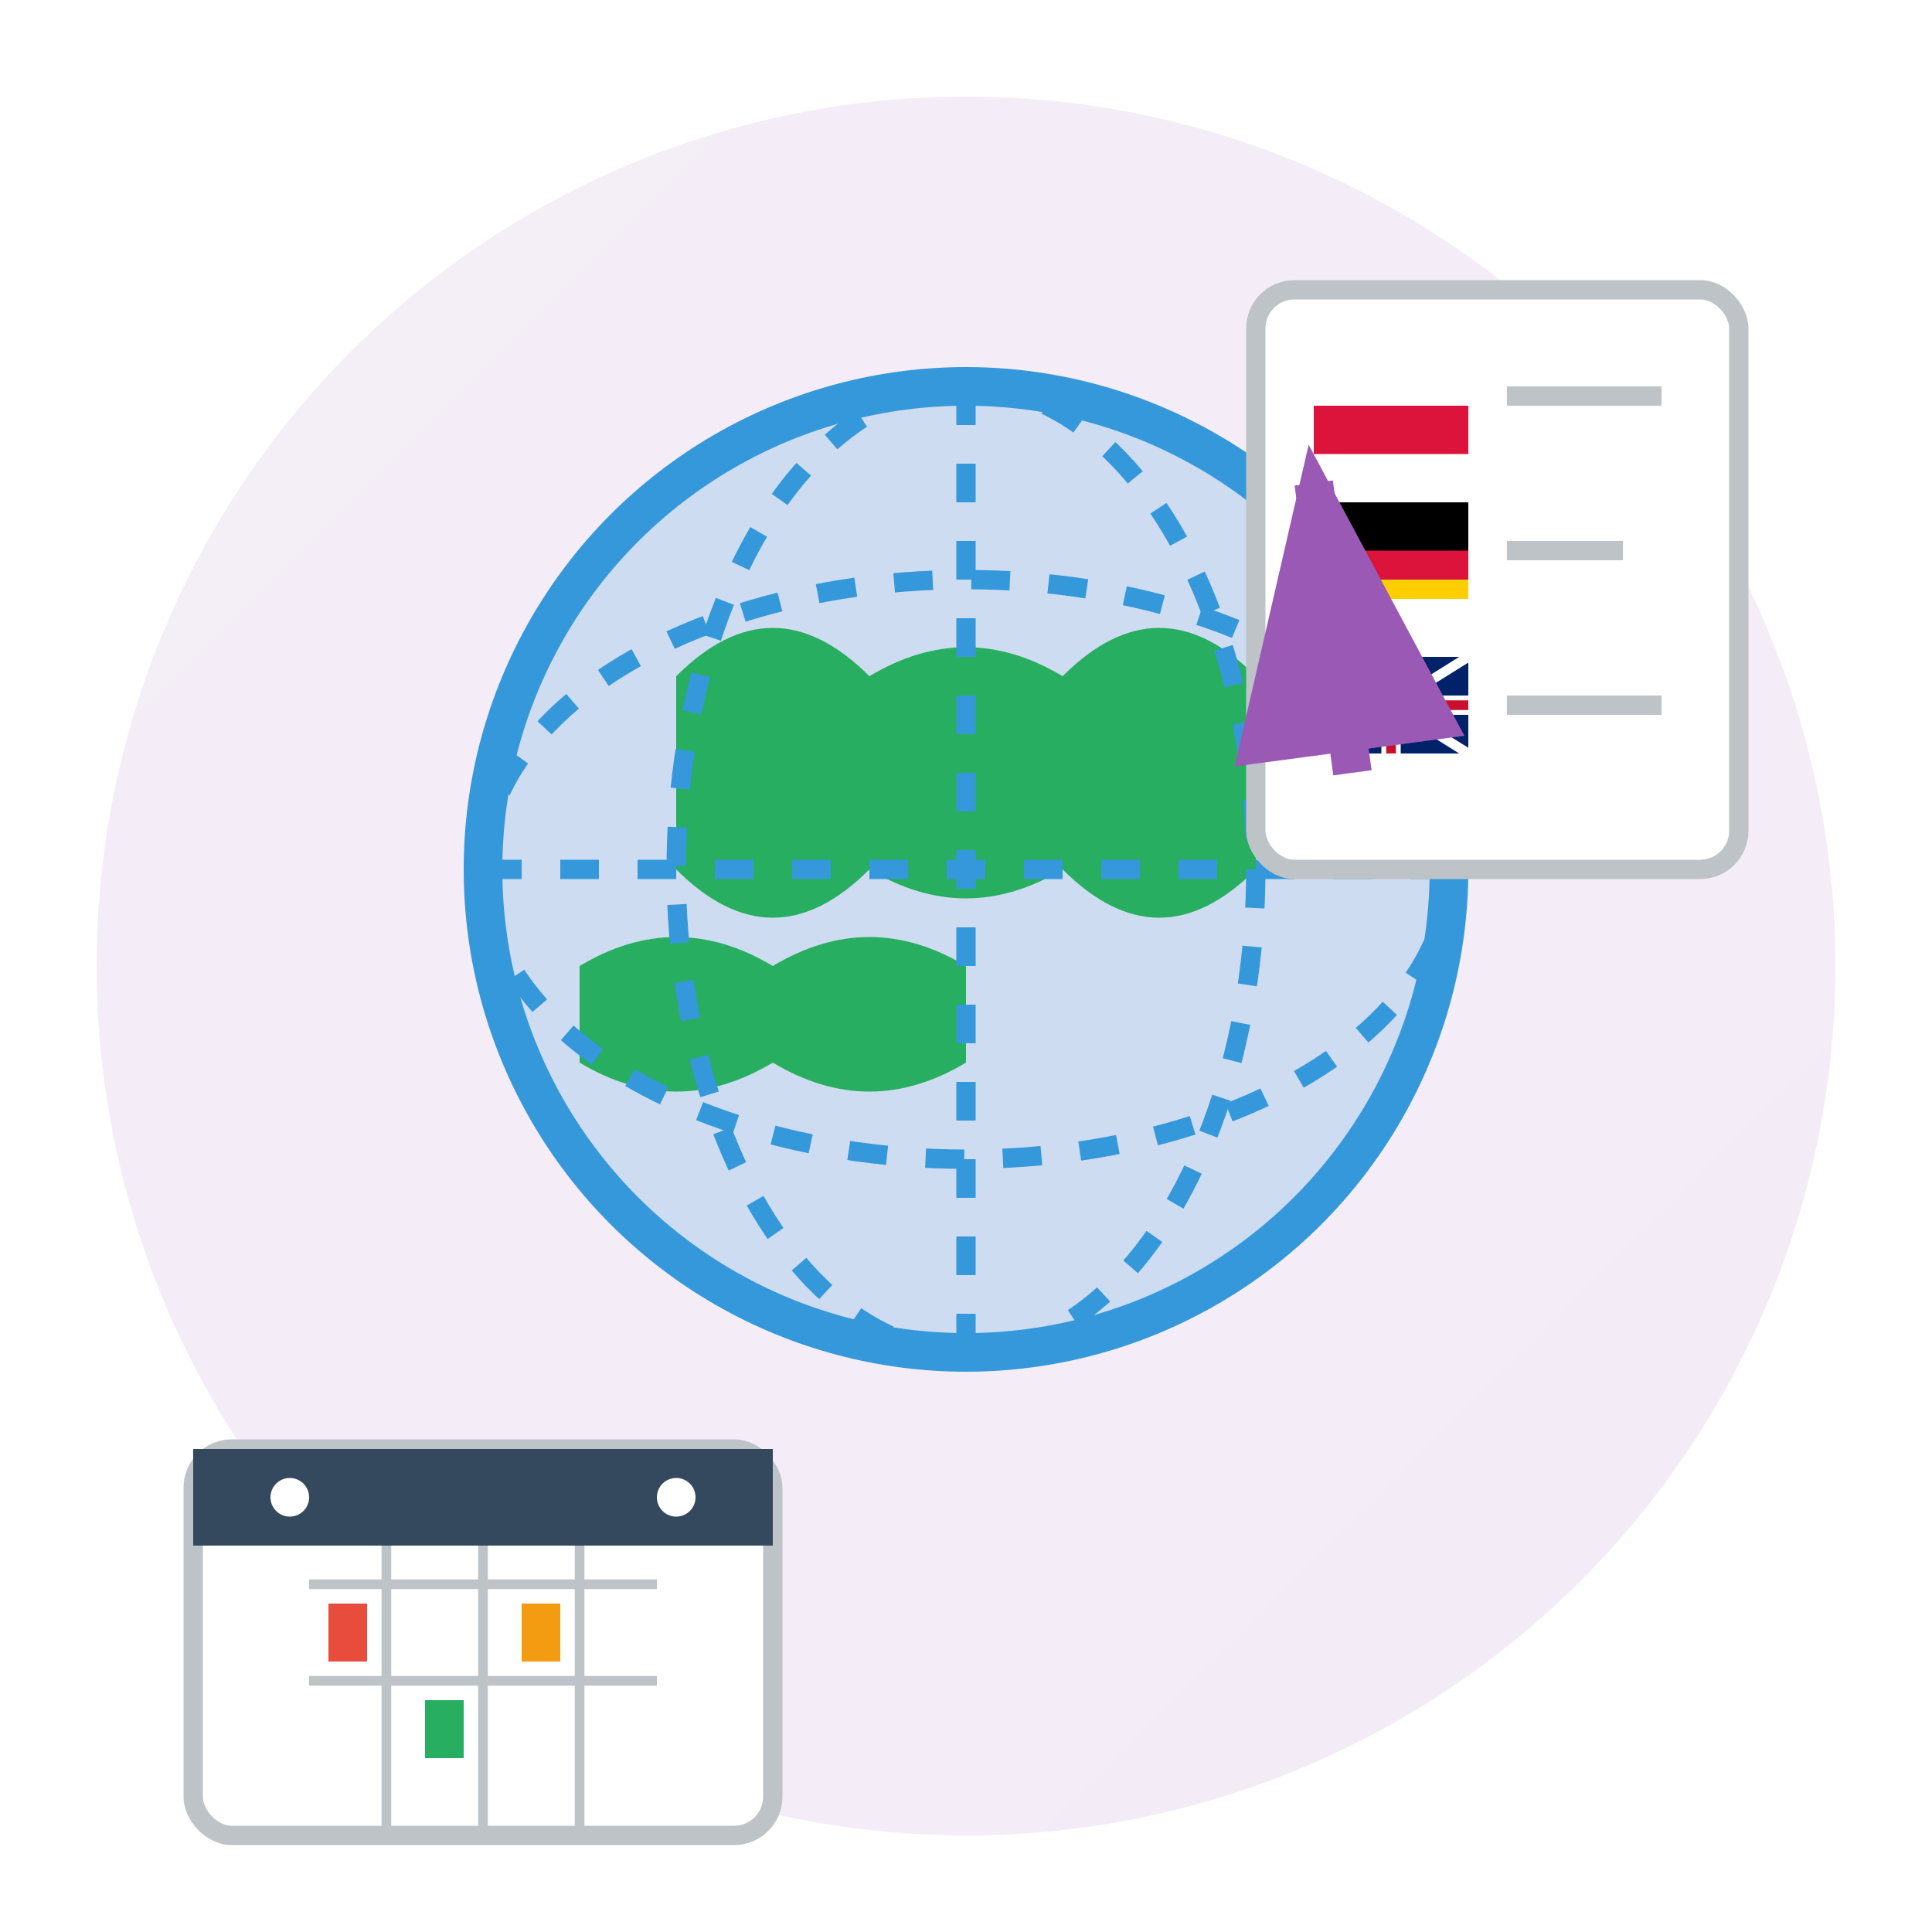
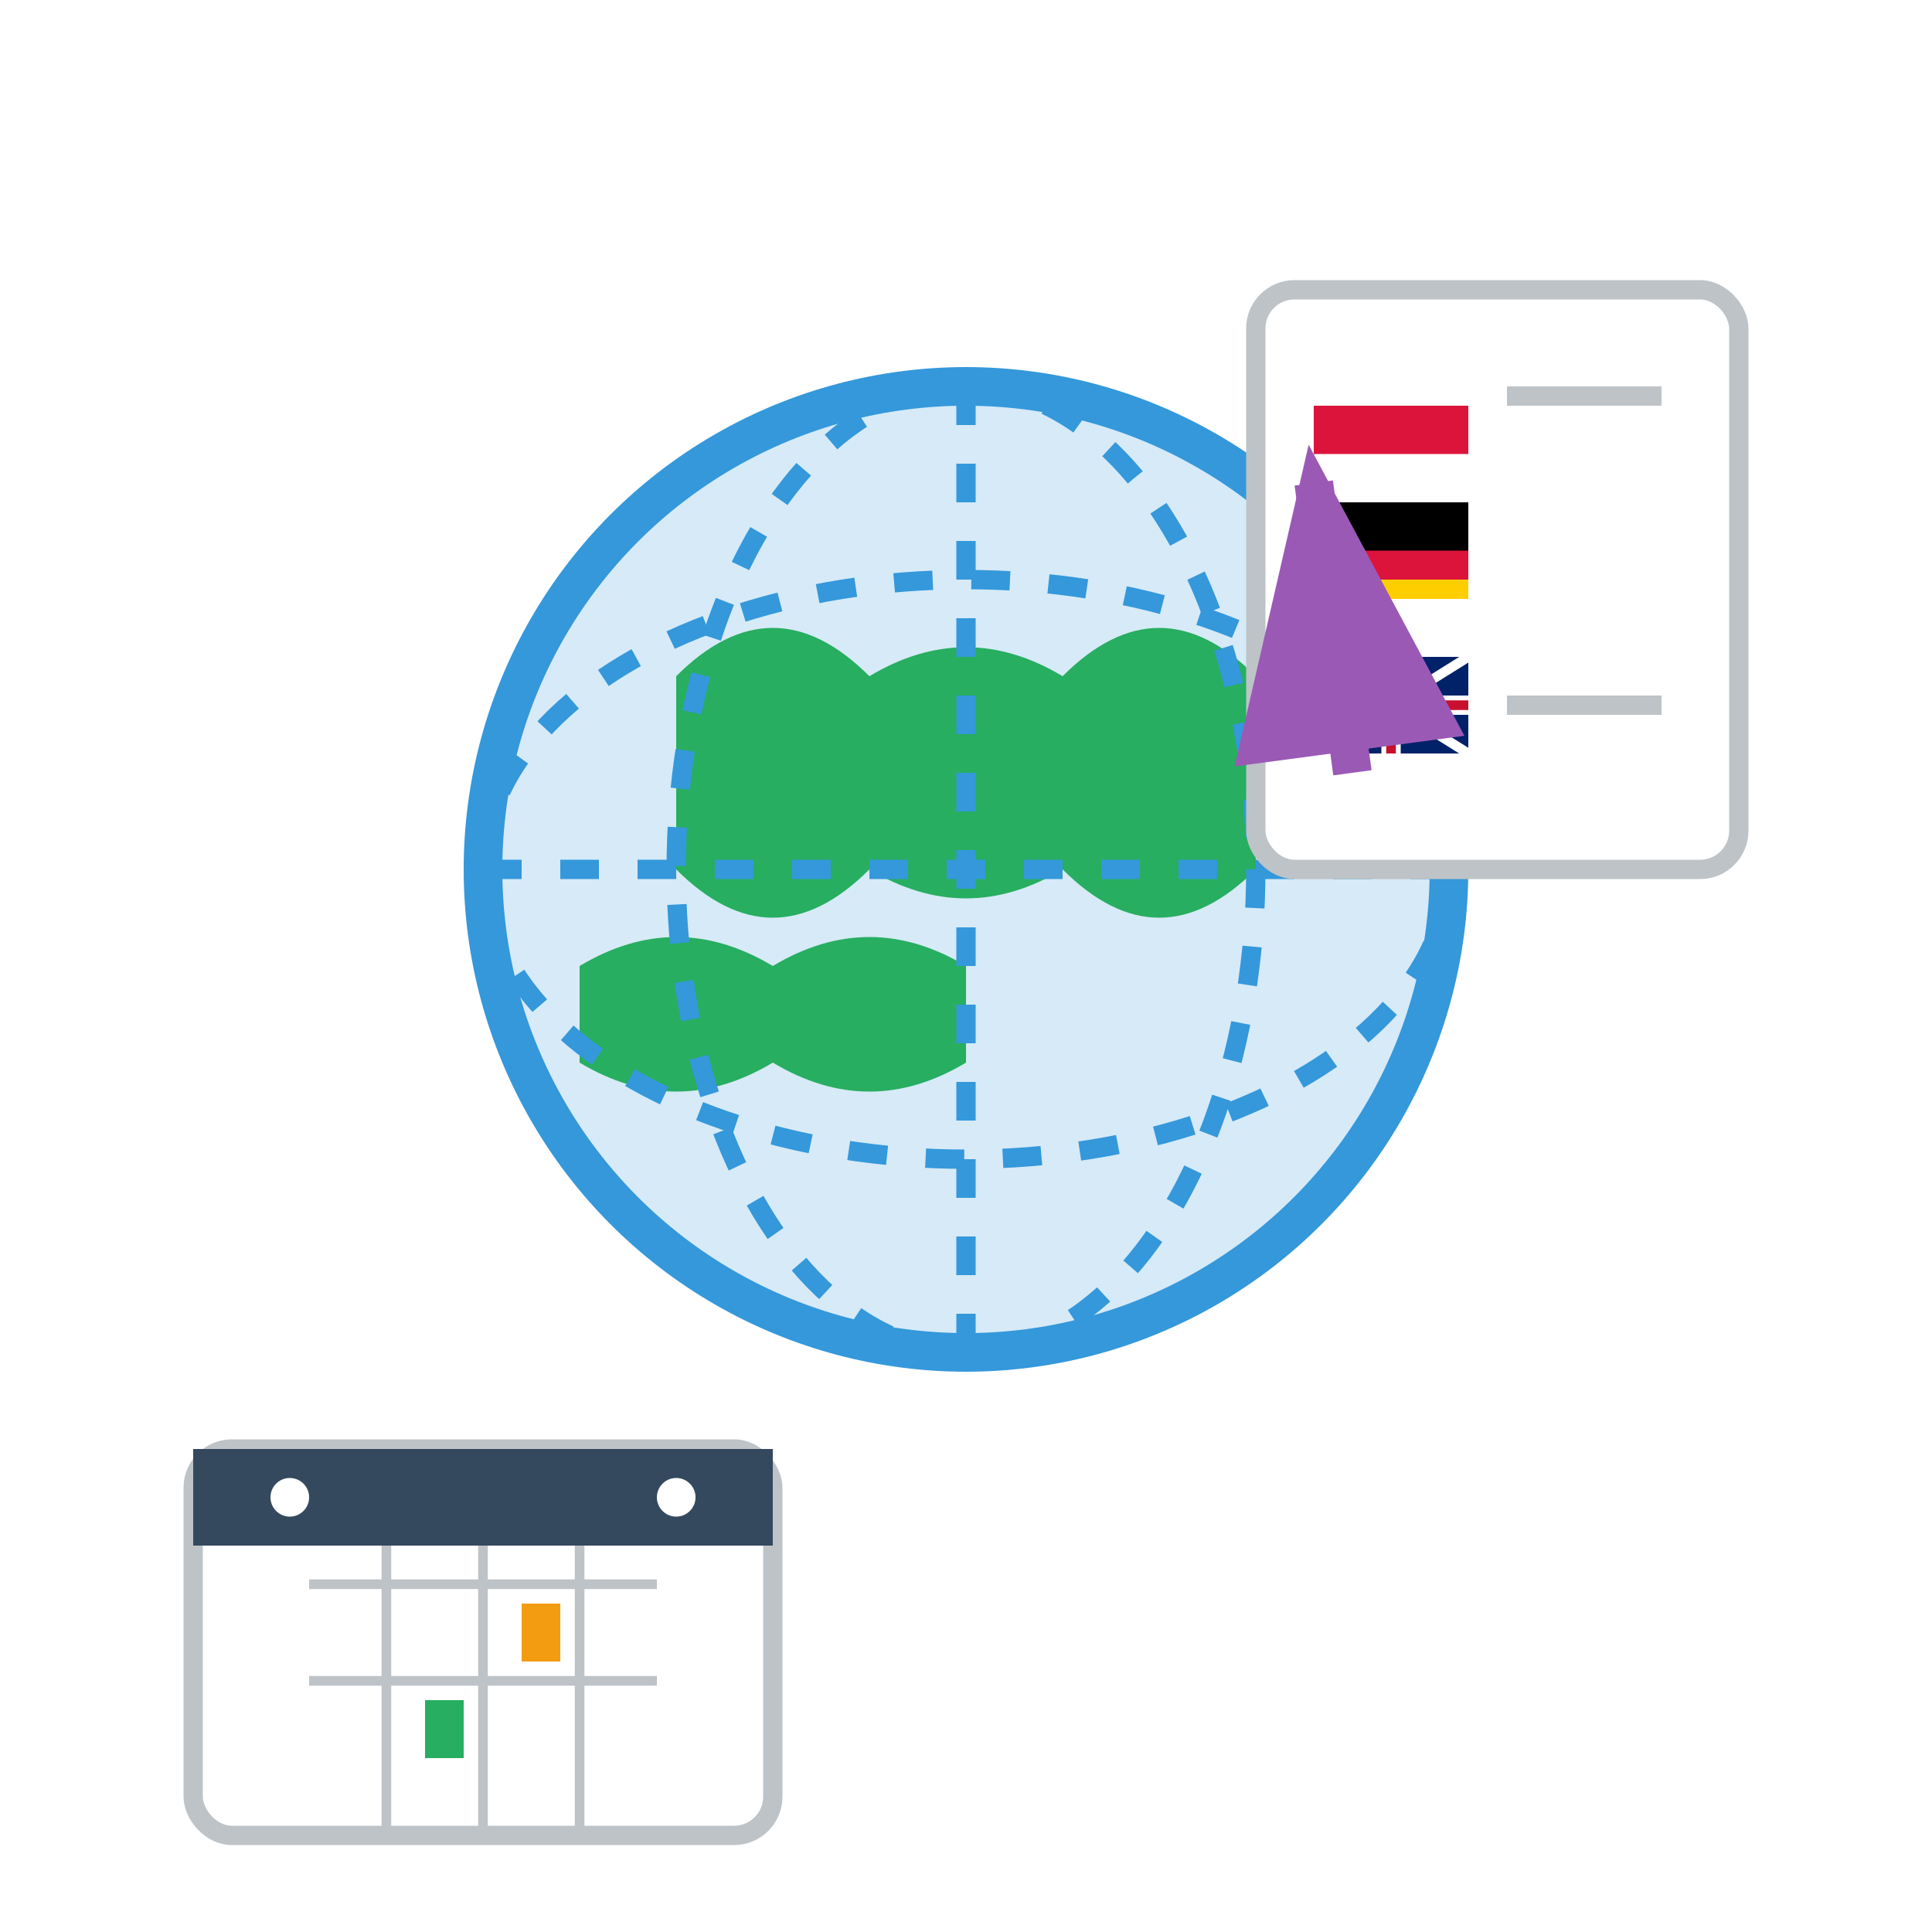
<svg xmlns="http://www.w3.org/2000/svg" width="100" height="100" viewBox="0 0 100 100">
  <defs>
    <linearGradient id="foreignGradient" x1="0%" y1="0%" x2="100%" y2="100%">
      <stop offset="0%" style="stop-color:#9b59b6" />
      <stop offset="100%" style="stop-color:#8e44ad" />
    </linearGradient>
  </defs>
-   <circle cx="50" cy="50" r="45" fill="url(#foreignGradient)" opacity="0.1" />
  <circle cx="50" cy="45" r="25" fill="#3498db" opacity="0.2" />
  <circle cx="50" cy="45" r="25" fill="none" stroke="#3498db" stroke-width="2" />
  <path d="M35 35 Q40 30 45 35 Q50 32 55 35 Q60 30 65 35 L65 45 Q60 50 55 45 Q50 48 45 45 Q40 50 35 45 Z" fill="#27ae60" />
  <path d="M30 50 Q35 47 40 50 Q45 47 50 50 L50 55 Q45 58 40 55 Q35 58 30 55 Z" fill="#27ae60" />
  <path d="M25 45 L75 45" stroke="#3498db" stroke-width="1" stroke-dasharray="2,2" />
  <path d="M50 20 L50 70" stroke="#3498db" stroke-width="1" stroke-dasharray="2,2" />
  <ellipse cx="50" cy="45" rx="15" ry="25" fill="none" stroke="#3498db" stroke-width="1" stroke-dasharray="2,2" />
  <ellipse cx="50" cy="45" rx="25" ry="15" fill="none" stroke="#3498db" stroke-width="1" stroke-dasharray="2,2" />
  <rect x="65" y="15" width="25" height="30" fill="white" stroke="#bdc3c7" stroke-width="1" rx="2" />
  <rect x="68" y="18" width="8" height="5" fill="white" />
  <rect x="68" y="21" width="8" height="2.5" fill="#dc143c" />
  <rect x="68" y="26" width="8" height="5" fill="#000" />
  <rect x="68" y="28.5" width="8" height="1.5" fill="#dc143c" />
  <rect x="68" y="30" width="8" height="1" fill="#ffce00" />
  <rect x="68" y="34" width="8" height="5" fill="#012169" />
  <path d="M68 34 L76 39 M76 34 L68 39" stroke="white" stroke-width="0.5" />
  <path d="M72 34 L72 39 M68 36.5 L76 36.5" stroke="white" stroke-width="1" />
  <path d="M72 34 L72 39 M68 36.5 L76 36.5" stroke="#c8102e" stroke-width="0.5" />
  <rect x="78" y="20" width="8" height="1" fill="#bdc3c7" />
-   <rect x="78" y="28" width="6" height="1" fill="#bdc3c7" />
  <rect x="78" y="36" width="8" height="1" fill="#bdc3c7" />
  <path d="M70 40 L68 25" stroke="#9b59b6" stroke-width="2" marker-end="url(#foreignArrow)" fill="none" />
  <rect x="10" y="75" width="30" height="20" fill="white" stroke="#bdc3c7" stroke-width="1" rx="2" />
  <rect x="10" y="75" width="30" height="5" fill="#34495e" />
  <circle cx="15" cy="77.5" r="1" fill="white" />
  <circle cx="35" cy="77.5" r="1" fill="white" />
  <line x1="16" y1="82" x2="34" y2="82" stroke="#bdc3c7" stroke-width="0.5" />
  <line x1="16" y1="87" x2="34" y2="87" stroke="#bdc3c7" stroke-width="0.5" />
  <line x1="20" y1="80" x2="20" y2="95" stroke="#bdc3c7" stroke-width="0.5" />
  <line x1="25" y1="80" x2="25" y2="95" stroke="#bdc3c7" stroke-width="0.5" />
  <line x1="30" y1="80" x2="30" y2="95" stroke="#bdc3c7" stroke-width="0.5" />
-   <rect x="17" y="83" width="2" height="3" fill="#e74c3c" />
  <rect x="22" y="88" width="2" height="3" fill="#27ae60" />
  <rect x="27" y="83" width="2" height="3" fill="#f39c12" />
  <defs>
    <marker id="foreignArrow" markerWidth="8" markerHeight="6" refX="7" refY="3" orient="auto">
      <polygon points="0 0, 8 3, 0 6" fill="#9b59b6" />
    </marker>
  </defs>
</svg>